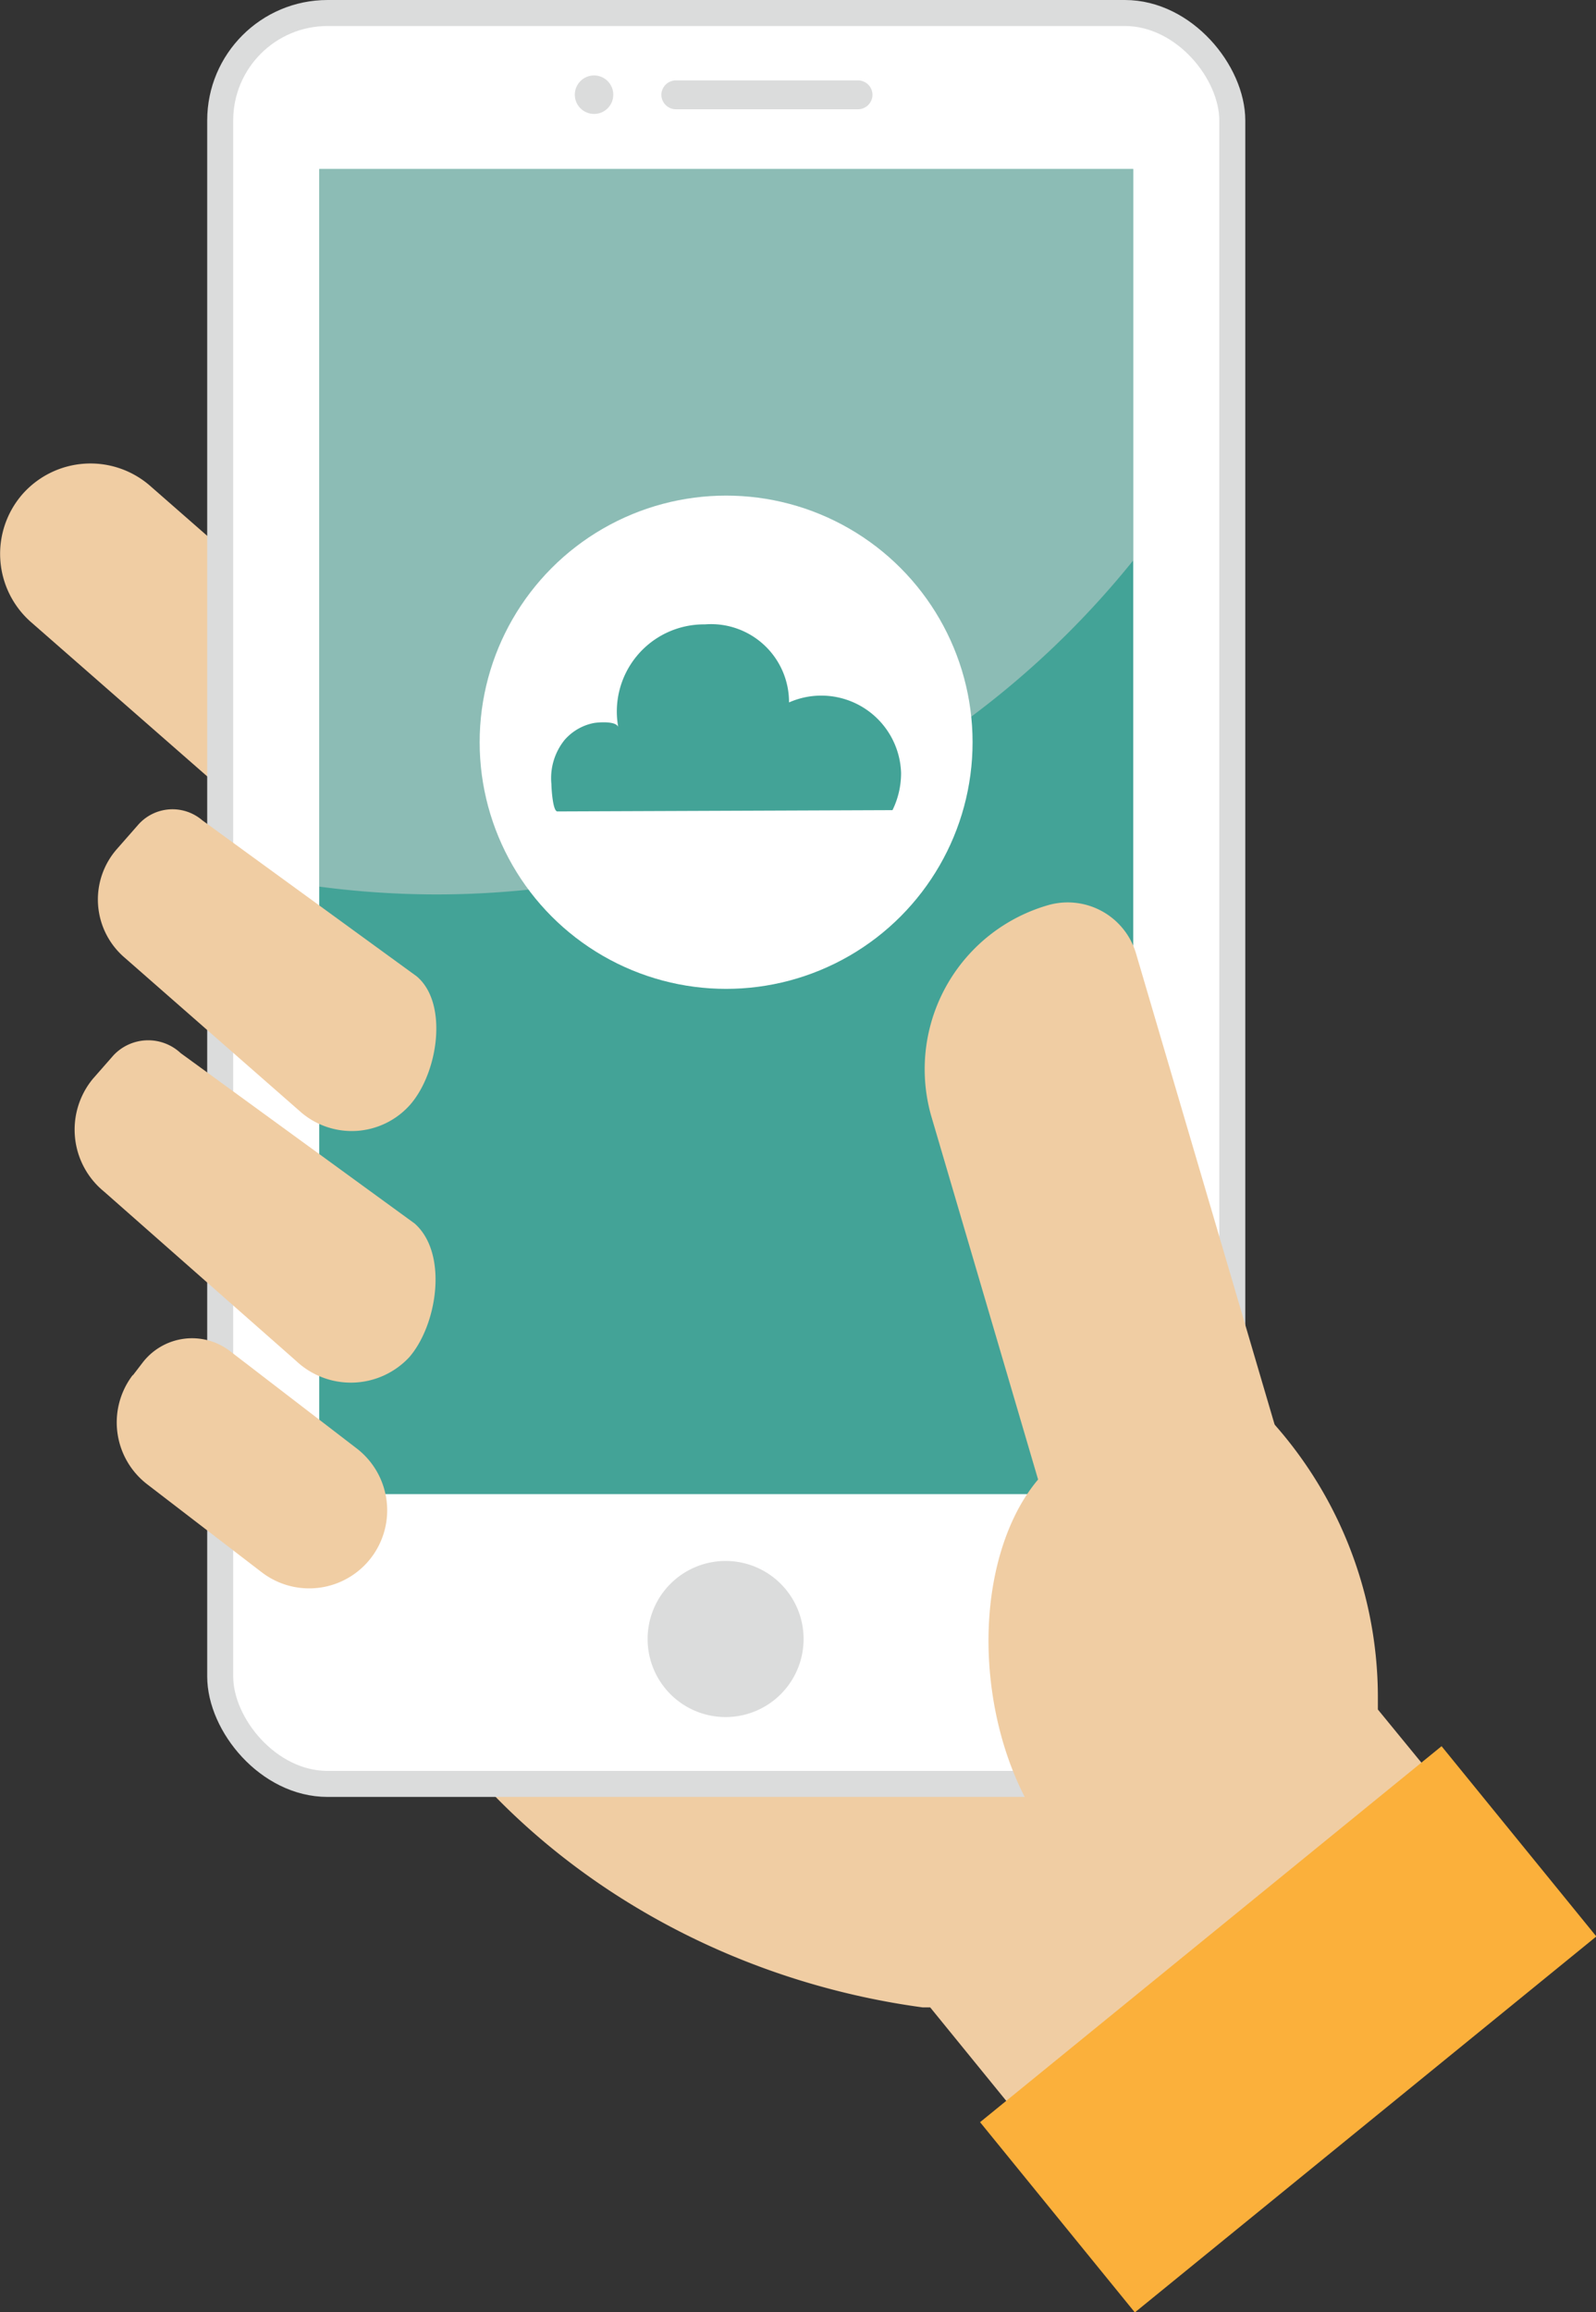
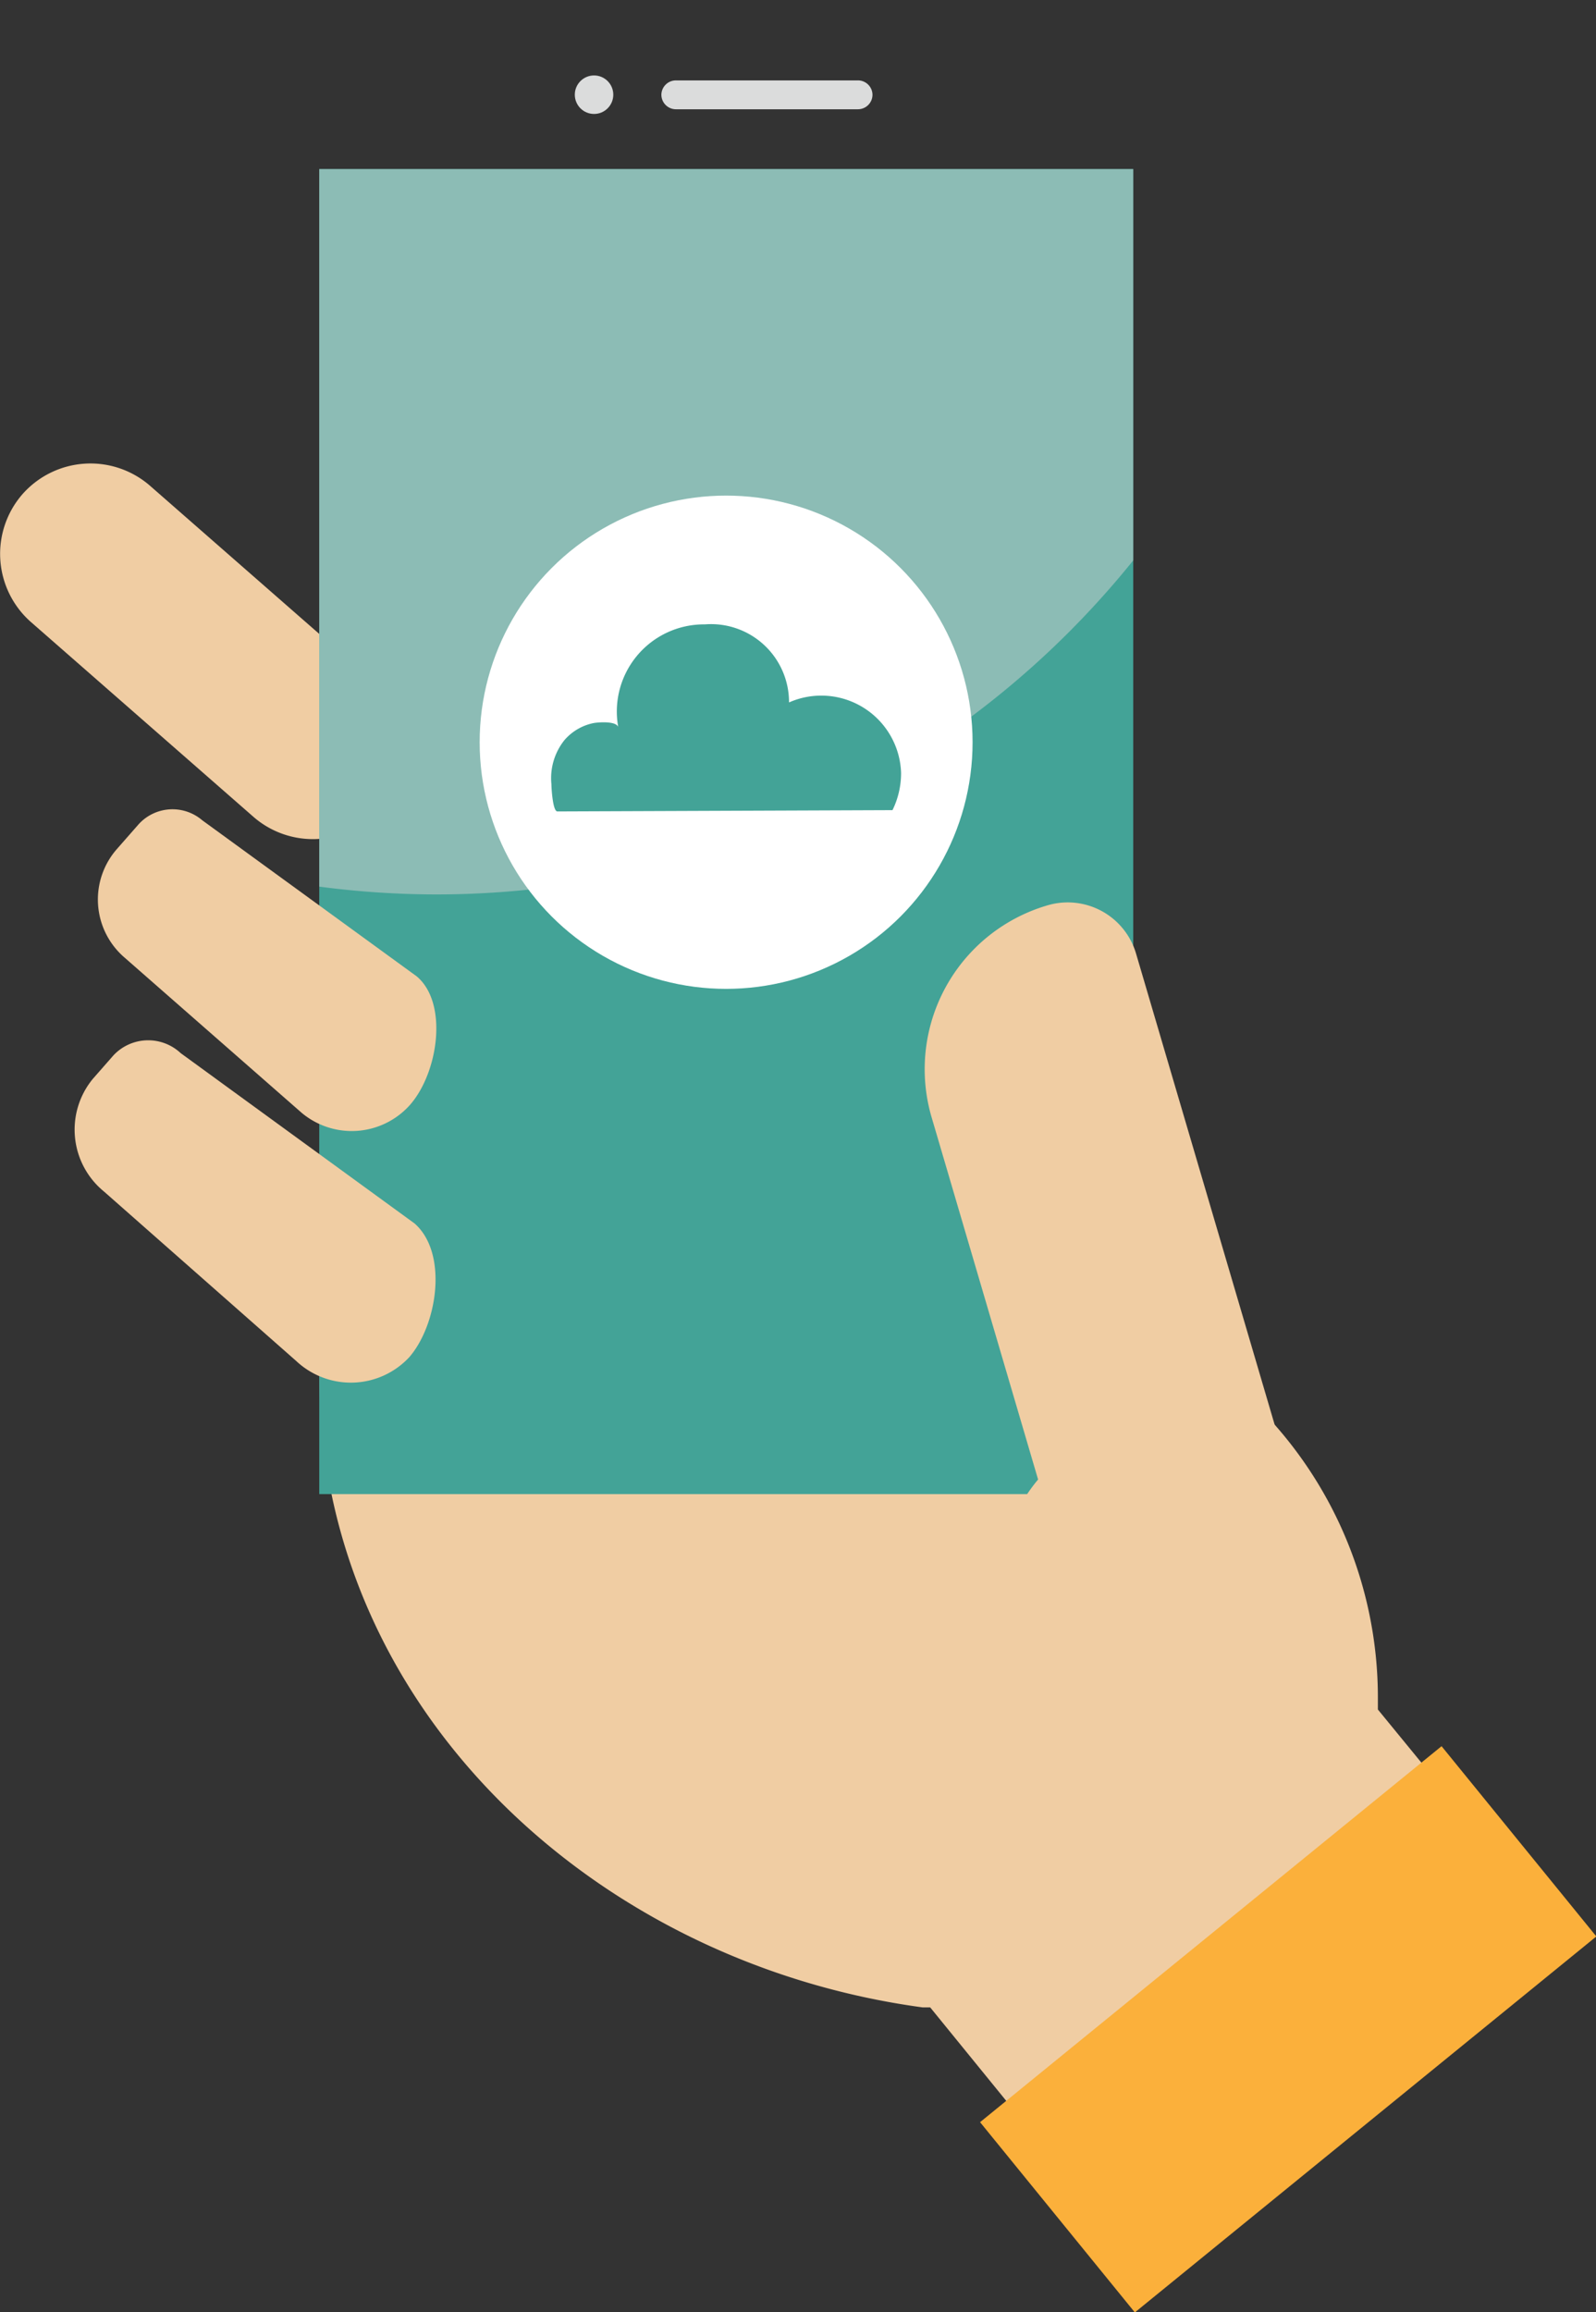
<svg xmlns="http://www.w3.org/2000/svg" width="61.39" height="88.88" viewBox="0 0 61.39 88.88">
  <rect x="0" y="0" width="61.39" height="88.88" fill="#333333" stroke="none" />
  <defs>
    <style>.bb91e6ab-dc18-4481-917f-f4b7126b5866{fill:#f0cda3;}.bd35ee21-7056-433b-9532-e87c8167af27,.f23abf54-30af-4496-b44f-6ae3344db927{fill:#fff;}.bd35ee21-7056-433b-9532-e87c8167af27{stroke:#dbdcdc;stroke-miterlimit:10;}.add937e0-953f-4180-8332-290e836fd972{fill:#43a397;}.abeaa476-d364-4a29-8601-729a0ff6c0ad{fill:#8cbcb5;}.e07649e2-f79c-484e-834e-b00c173b9272{fill:#dbdcdc;}.e915bd81-d22b-4ab9-9200-527a38f1f952{fill:#fbb03b;}</style>
  </defs>
  <g id="a99610d1-0b5d-4a73-b44b-aa994a7a1053" data-name="レイヤー 2">
    <g id="a4ee7600-9c79-45c5-bd3e-fe7be3a8af4e" data-name="レイヤー 1">
      <path class="bb91e6ab-dc18-4481-917f-f4b7126b5866" d="M57.68,71.42,53,65.71c0-.16,0-.31,0-.46A15.84,15.84,0,0,0,37.2,49.41H12.28v3.4c0,12.82,10.57,22.64,23.21,24.35h.29l5.92,7.27Z" />
      <path class="bb91e6ab-dc18-4481-917f-f4b7126b5866" d="M14.65,31.07h0a3.48,3.48,0,0,1-4.91.32L1.19,23.91A3.49,3.49,0,0,1,.86,19h0a3.49,3.49,0,0,1,4.92-.32l8.55,7.48A3.48,3.48,0,0,1,14.65,31.07Z" />
-       <rect class="bd35ee21-7056-433b-9532-e87c8167af27" x="8.47" y="0.5" width="38.93" height="68.07" rx="4.13" />
      <rect class="add937e0-953f-4180-8332-290e836fd972" x="2.47" y="16.31" width="50.93" height="31.31" transform="translate(59.9 4.03) rotate(90)" />
      <path class="abeaa476-d364-4a29-8601-729a0ff6c0ad" d="M43.59,21.54V6.5H12.28V34.08a34.59,34.59,0,0,0,4.47.3A34.42,34.42,0,0,0,43.59,21.54Z" />
      <circle class="e07649e2-f79c-484e-834e-b00c173b9272" cx="22.85" cy="3.64" r="0.74" />
-       <path class="e07649e2-f79c-484e-834e-b00c173b9272" d="M30.91,63a3,3,0,1,1-3-3A3,3,0,0,1,30.91,63Z" />
      <path class="e07649e2-f79c-484e-834e-b00c173b9272" d="M33,4.2h-7a.56.56,0,0,1-.56-.56h0a.56.56,0,0,1,.56-.55h7a.56.56,0,0,1,.56.55h0A.56.56,0,0,1,33,4.2Z" />
-       <path class="bb91e6ab-dc18-4481-917f-f4b7126b5866" d="M9.67,50.6h.62a2.4,2.4,0,0,1,2.4,2.4v6.14a3,3,0,0,1-3,3h0a3,3,0,0,1-3-3V53.59a3,3,0,0,1,3-3Z" transform="translate(-40.92 29.73) rotate(-52.49)" />
      <path class="bb91e6ab-dc18-4481-917f-f4b7126b5866" d="M15.74,52.17h0a3.07,3.07,0,0,1-4.35.14L4,45.8a3.07,3.07,0,0,1-.43-4.33l.79-.9a1.83,1.83,0,0,1,2.59-.09l9,6.55C17.25,48.18,16.82,50.93,15.74,52.17Z" />
      <path class="bb91e6ab-dc18-4481-917f-f4b7126b5866" d="M15.77,42.47h0a3,3,0,0,1-4.16.31l-6.85-6a2.94,2.94,0,0,1-.25-4.16l.79-.9a1.76,1.76,0,0,1,2.48-.19l8.25,6C17.25,38.56,16.86,41.23,15.77,42.47Z" />
      <path class="bb91e6ab-dc18-4481-917f-f4b7126b5866" d="M51.79,64.14,43.7,36.66a2.74,2.74,0,0,0-3.41-1.86A6.56,6.56,0,0,0,35.85,43l4.08,13.87c-1.43,1.69-2.19,4.62-1.81,7.83.57,4.79,3.44,8.4,6.42,8A4.61,4.61,0,0,0,48,69.89l.84-.25A4.43,4.43,0,0,0,51.79,64.14Z" />
      <rect class="e915bd81-d22b-4ab9-9200-527a38f1f952" x="38.1" y="73.29" width="22.89" height="9.43" transform="translate(-38.12 48.79) rotate(-39.15)" />
      <circle class="f23abf54-30af-4496-b44f-6ae3344db927" cx="27.93" cy="28.53" r="9.48" />
      <path class="add937e0-953f-4180-8332-290e836fd972" d="M34.33,31.14a3.23,3.23,0,0,0,.33-1.43A3.07,3.07,0,0,0,30.35,27a3,3,0,0,0-3.24-3A3.35,3.35,0,0,0,23.79,28c0-.3-.75-.24-.94-.21a2,2,0,0,0-1.14.66,2.34,2.34,0,0,0-.5,1.69c0,.14.05,1.05.23,1.05Z" />
    </g>
  </g>
</svg>